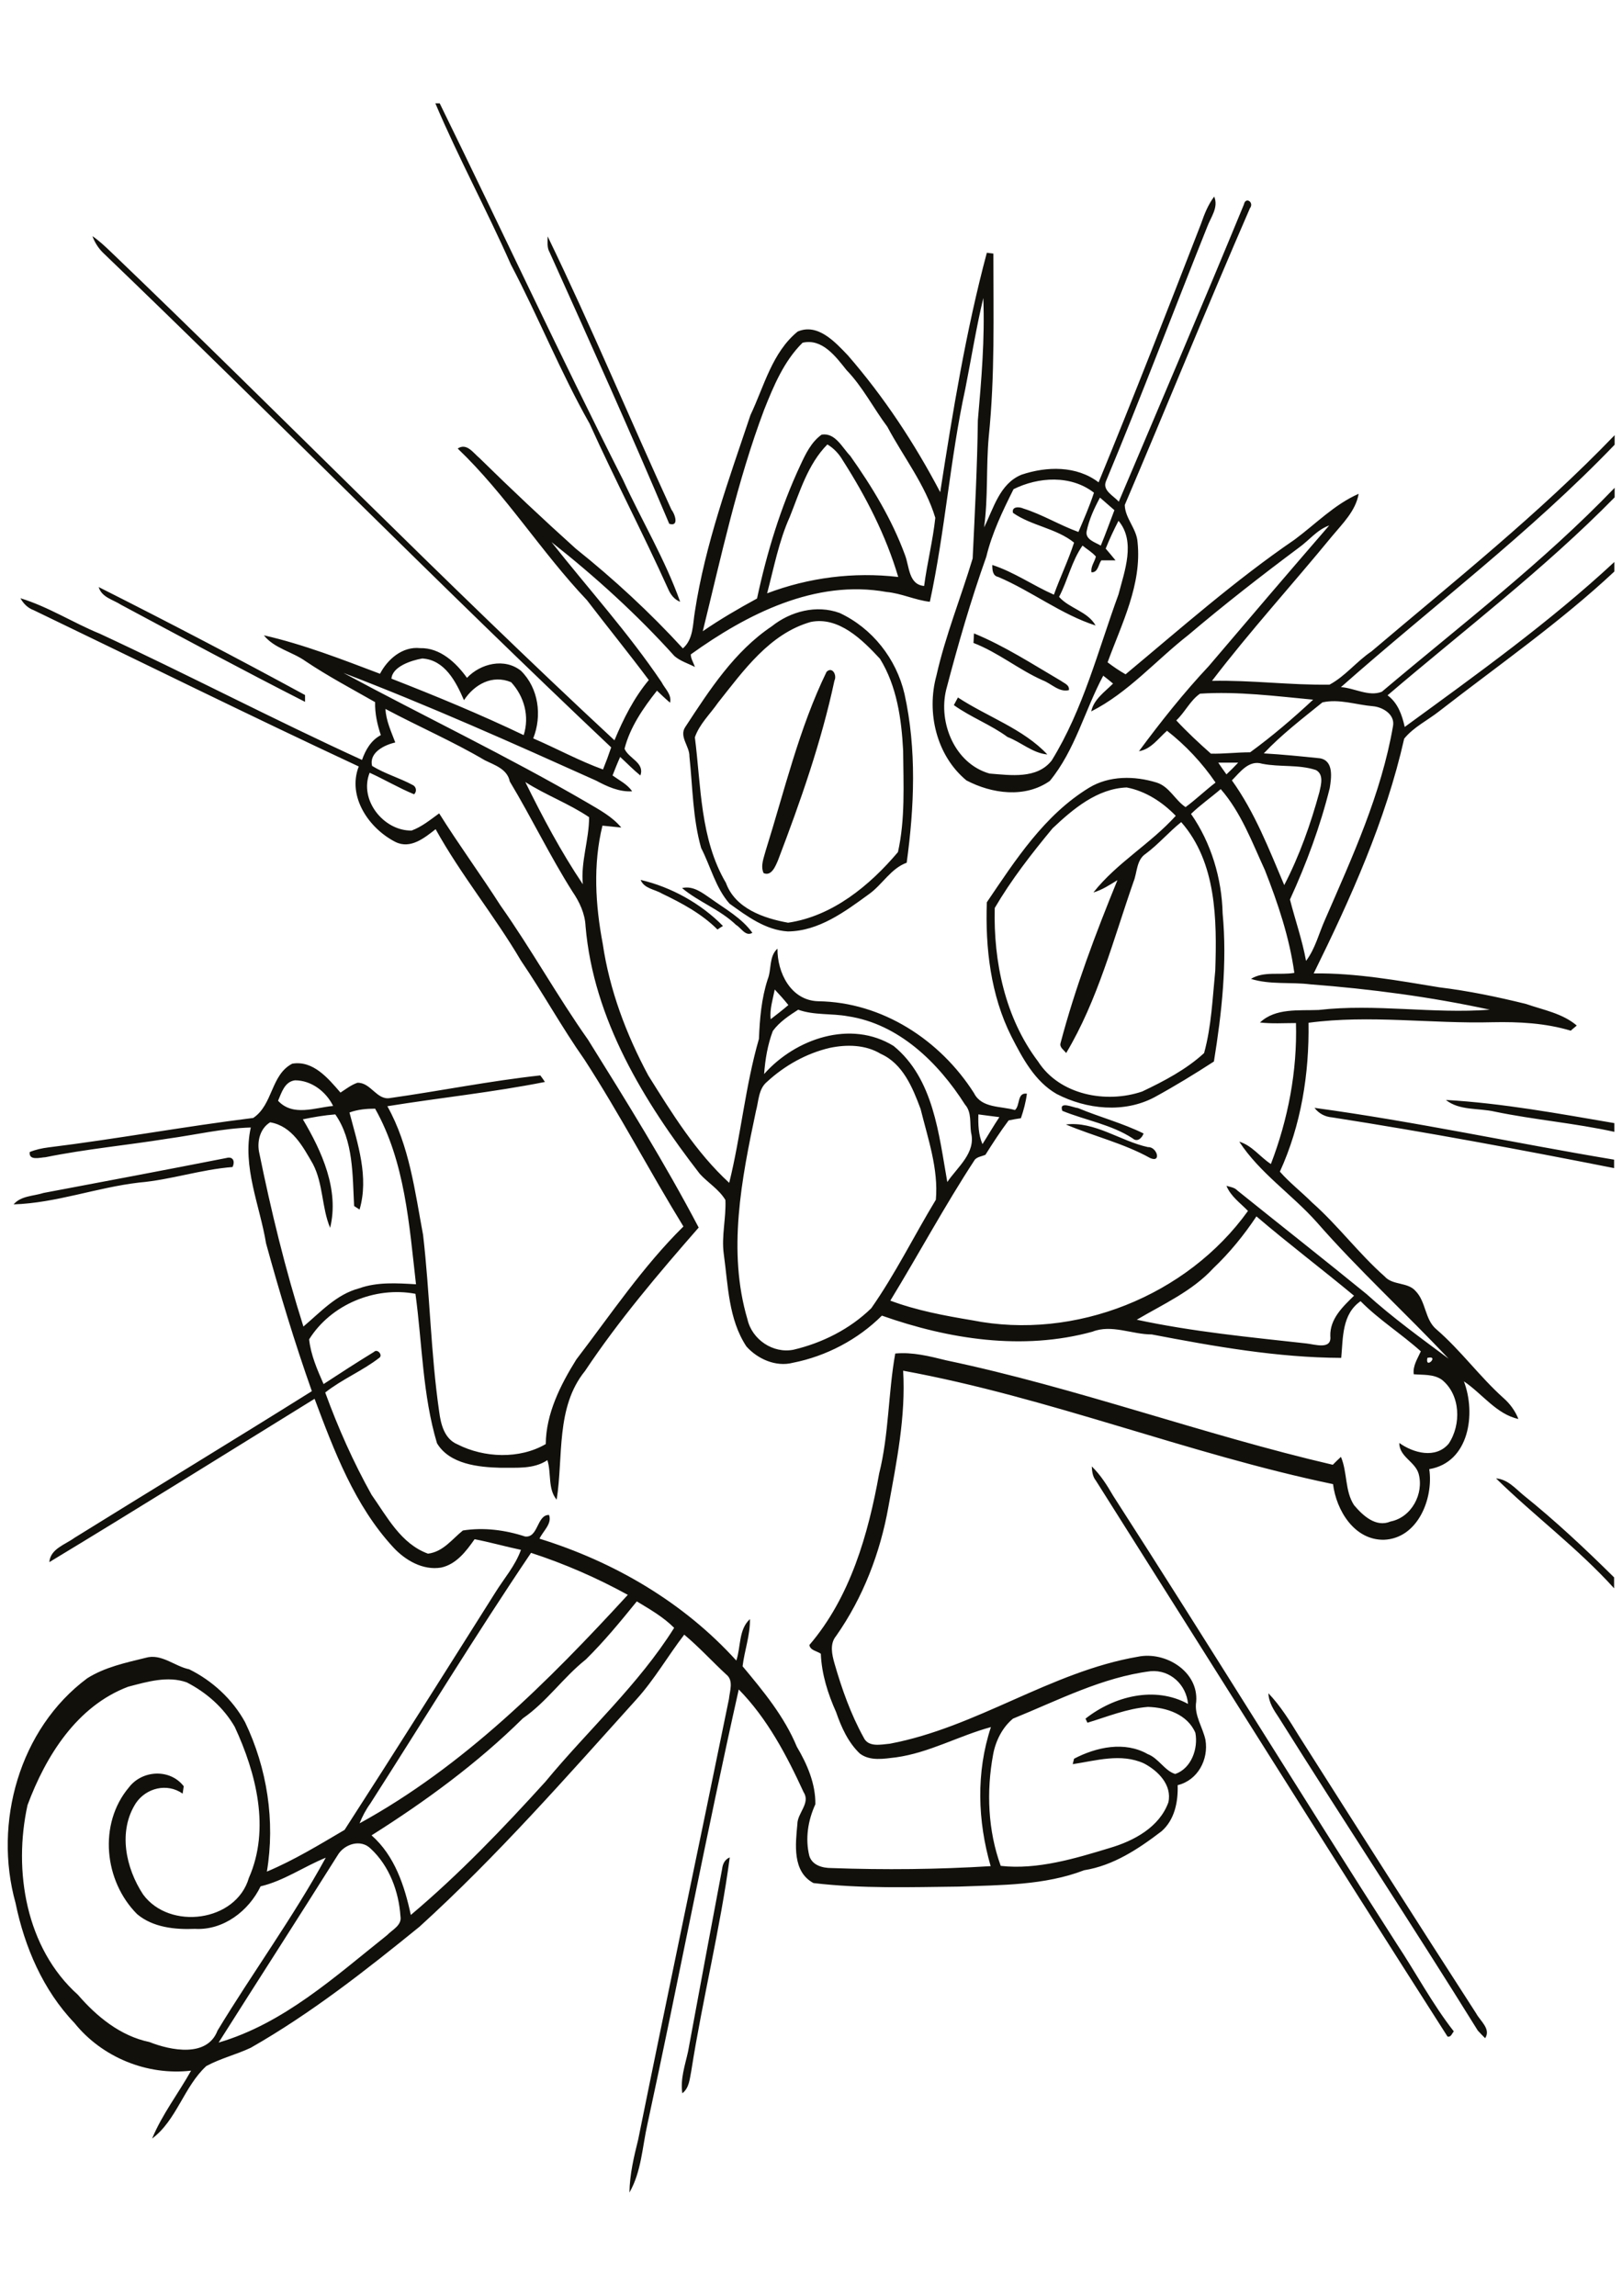
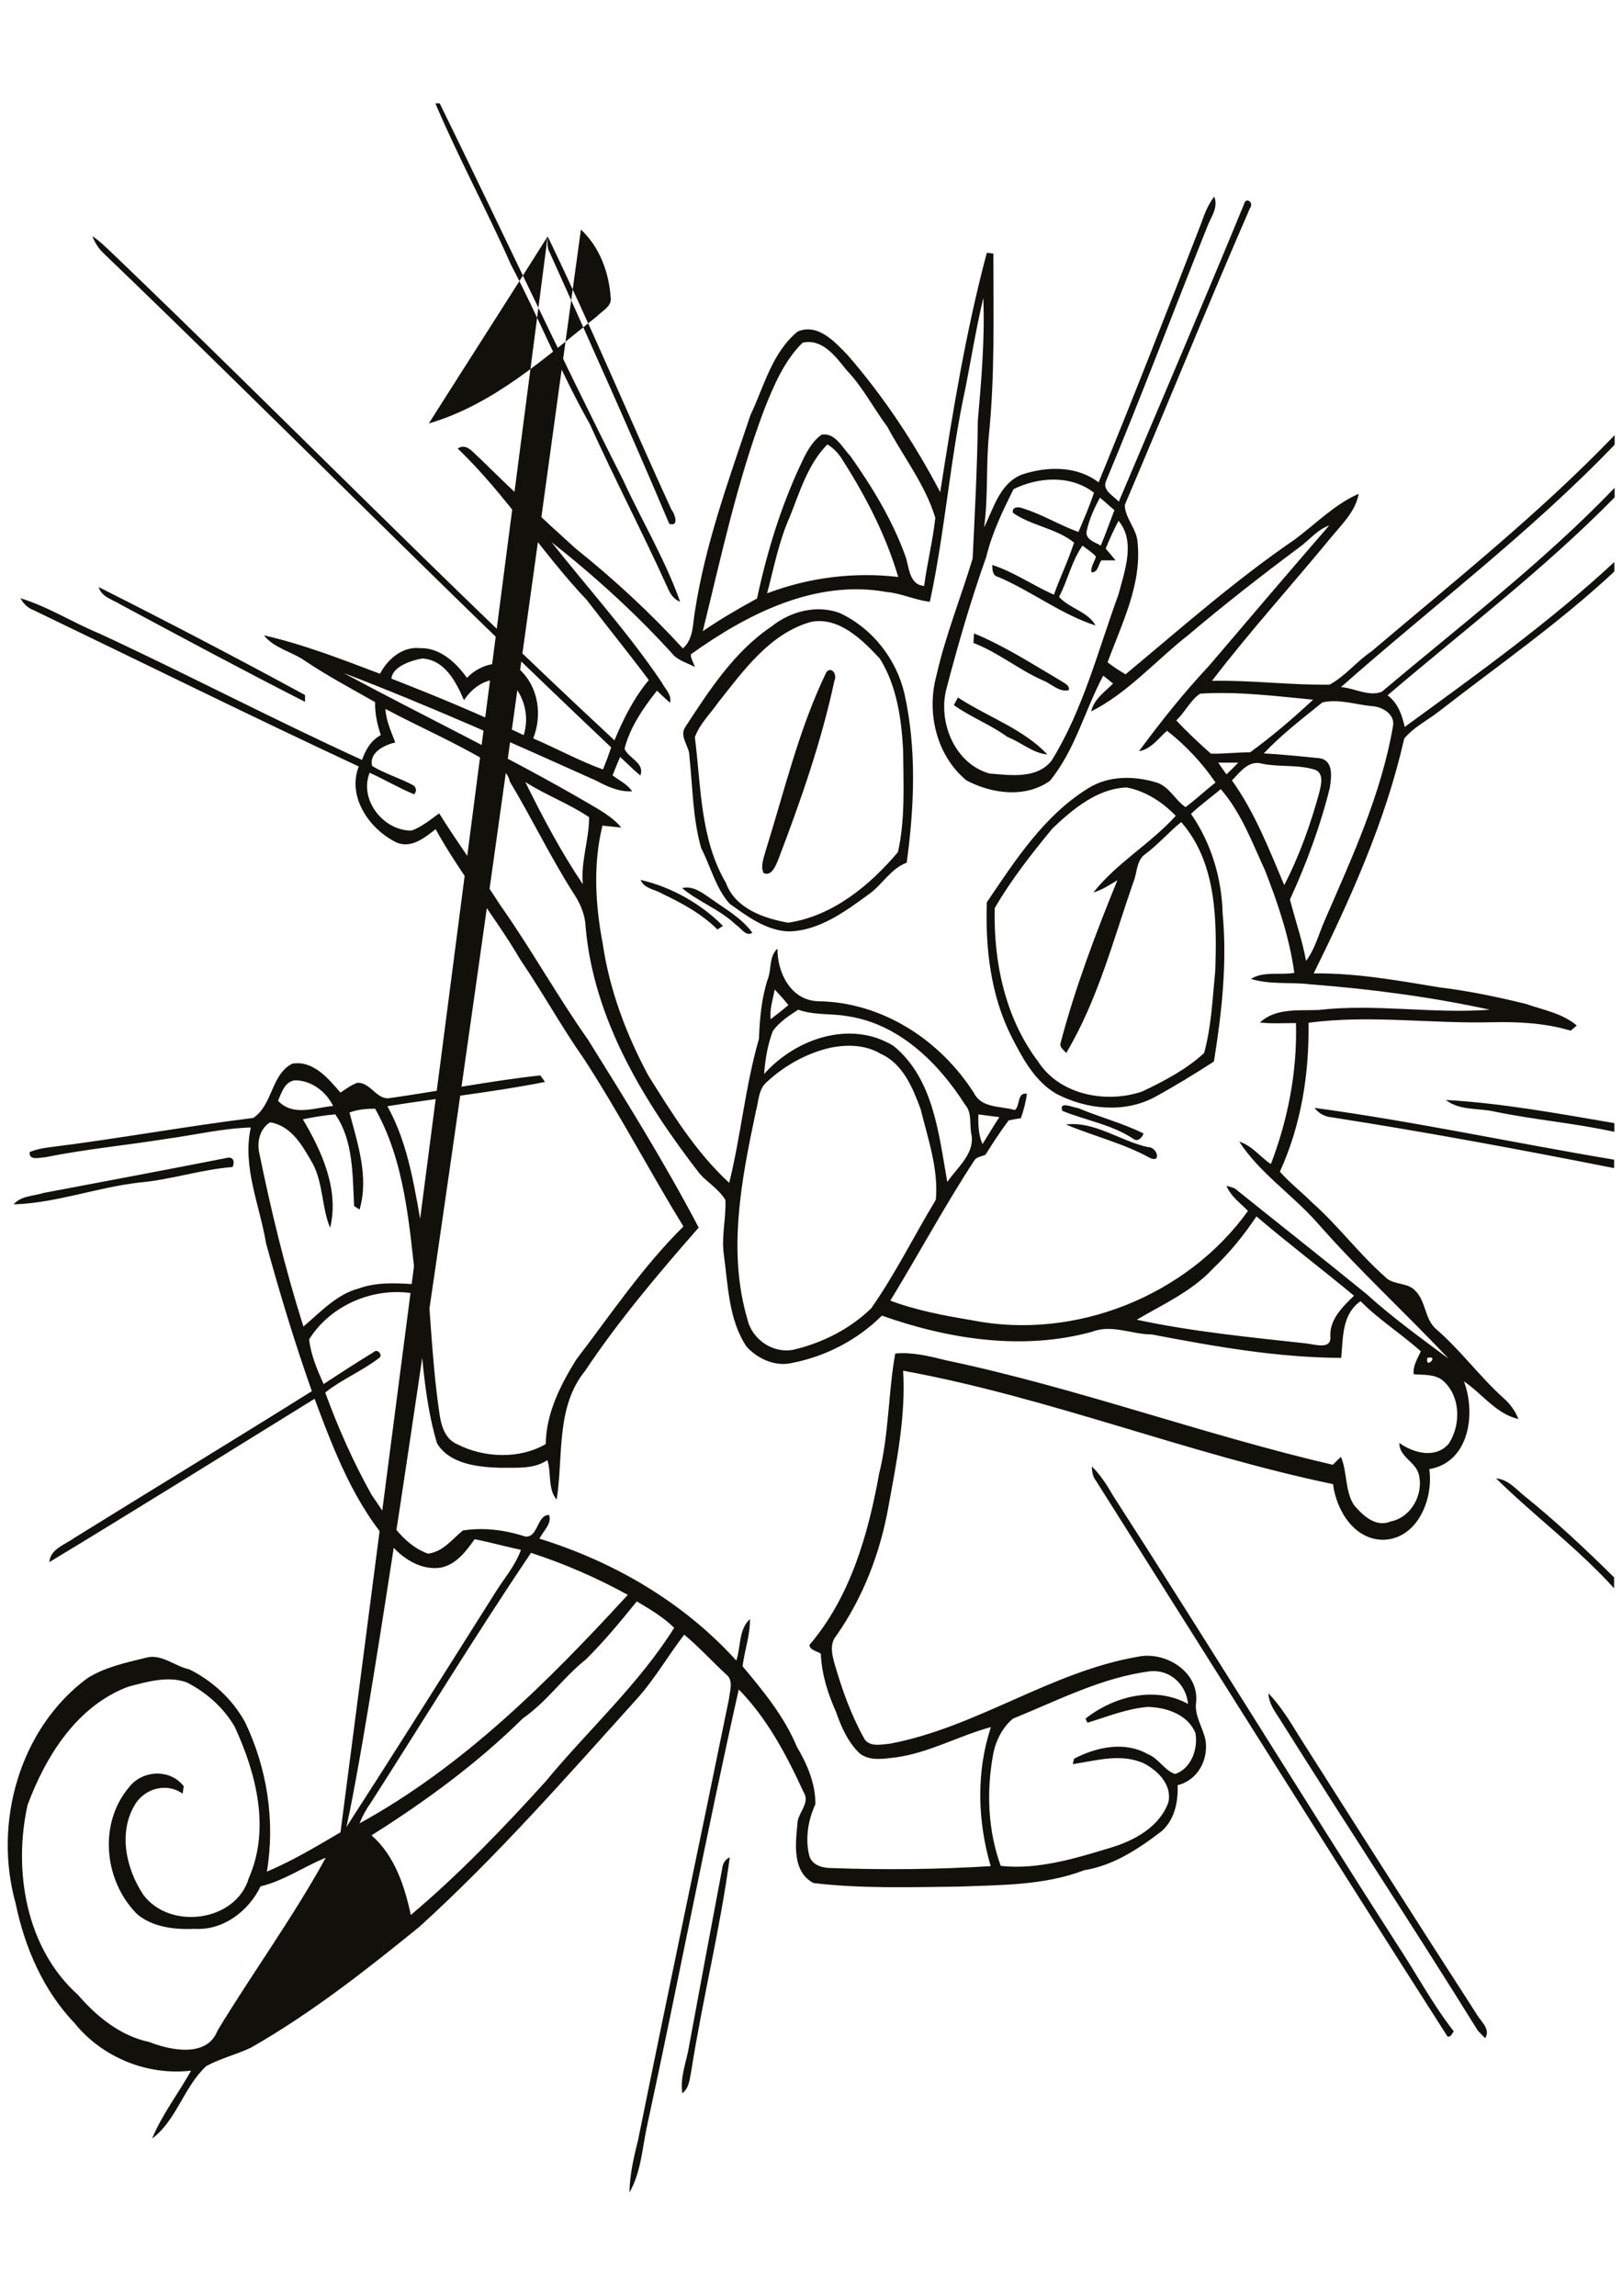
<svg xmlns="http://www.w3.org/2000/svg" version="1.2" baseProfile="tiny" id="Layer_1" x="0px" y="0px" viewBox="0 0 595 842" overflow="scroll" xml:space="preserve">
-   <path fill="#12100B" d="M264.9,685.4c0.2-1.8,1-3.5,2.8-4.2c-3.5,26.2-10,52-14.1,78.2c-0.6,2.9-0.7,6.3-3.3,8.3  c-0.8-5.2,1-10.3,2.1-15.3C256.5,730.1,260.7,707.7,264.9,685.4 M469.1,629.9c-1.8-2.7-3.7-5.5-3.8-8.9c4.4,4.6,7.8,10.1,11.1,15.5  c21.6,34,43.2,68,65.1,101.9c1.5,2.8,5.5,5.7,3.3,9.1c-0.9-0.9-1.8-1.8-2.7-2.8C518.2,706.2,493.2,668.3,469.1,629.9 M548.8,542.2  c4.2,0.3,7,3.6,10,6.1c11.7,9.4,22.7,19.7,33.3,30.2v4C578.8,567.8,562.8,555.9,548.8,542.2 M400.5,537.8c3.2,3.1,5.6,6.9,7.8,10.7  c35.1,54.5,69,109.7,104,164.3c7.1,10.7,13.1,22.1,21,32.2c-0.7,0.8-1,2.2-2.3,1.9C487.7,679.2,445,611,402,543  C400.8,541.5,400.6,539.7,400.5,537.8 M83,424.7c2.5-0.7,3.3,1.2,2.3,3.3c-11.6,0.9-22.7,4.7-34.3,5.7c-15.5,1.8-30.4,7.5-46,8  c2.7-3.2,7.3-3,11-4.2C38.3,433.3,60.6,429.1,83,424.7 M391,412.4c10.5-1.3,20,6.1,30.1,8.3c3.3-0.2,5.1,5.9,0.8,4  C412.2,419.3,401.2,416.7,391,412.4 M482.2,406.3c36.8,5,73.3,12.9,109.9,19v3.1c-34.4-6.8-68.8-13.2-103.4-18.6  C486.1,409.6,483.8,408.4,482.2,406.3 M389.7,407.4c-1.4-3.8,3.9-1.2,5.8-1c7.9,3.3,16.3,5.5,24,9.3c-0.6,1.7-2.3,3.3-4,1.8  C407.7,412.4,398.3,410.9,389.7,407.4 M530.4,403.4c20.8,1.2,41.3,5,61.8,8.5v3.2c-14.5-3.2-29.3-4.4-43.8-7.4  C542.4,406.3,535.4,407.4,530.4,403.4 M250.2,325.7c4.1-1,7.5,1.8,10.6,3.9c5.3,3.8,11.3,7.1,15.2,12.5c-2.5,1.5-4.1-1.8-6-2.9  C264.2,333.6,256.3,330.8,250.2,325.7 M235,322.7c11.2,2.6,22.2,8.7,30.2,16.9c-0.5,0.3-1.5,0.9-2,1.3c-5.8-5.8-13.1-9.7-20.4-13.2  C240.1,326.1,236.3,325.9,235,322.7 M349.9,258.6c0.4-0.7,1.1-2.1,1.5-2.8c10.8,7.1,24,11.5,32.8,20.9c-5.4-0.5-9.6-4.5-14.6-6.4  C363.5,265.8,356.2,263.1,349.9,258.6 M303.2,246.4c2.1-2.1,3.9,1.2,2.9,3.2c-4.8,22.5-12.5,44.4-20.7,65.9c-0.9,2.1-2.4,6-5.3,4.7  c-1.2-2.7,0.1-5.6,0.8-8.3C287.8,289.9,293.1,267.2,303.2,246.4 M357.3,232.3c11.2,4.6,21.5,11.3,31.9,17.4c1.2,0.9,3.2,1.5,2.9,3.4  c-3.6,0.9-6.4-2.4-9.6-3.6c-8.8-3.9-16.3-10.2-25.4-13.7C357.2,234.9,357.2,233.2,357.3,232.3 M297.4,228.1  c-15.1,4.3-24.7,17.9-34,29.6c-2.9,4.2-6.8,7.8-8.5,12.7c2.3,18,1.9,37.3,11.4,53.4c3.4,9.4,13.9,13,22.8,14.6  c16.3-2.4,29.9-13.6,40.3-25.9c2.7-12.1,2-24.8,1.9-37.2c-0.6-11.6-2.3-23.7-8.5-33.7C316.4,234.7,307.7,226,297.4,228.1   M283.1,229.7c6.9-5.5,16.4-8,24.9-4.9c12,5.6,20.8,16.8,23.8,29.7c4.5,20.3,3.6,41.5,0.8,61.9c-5.8,2.1-8.9,8-13.8,11.5  c-8.8,6.4-18.4,13.6-29.8,13.7c-8.2-0.5-15-5.6-21.4-10.2c-5.1-5.8-6.9-13.6-10.4-20.4c-3.1-10.9-3.1-22.4-4.3-33.6  c0.1-3.7-3.9-7.3-1.5-10.8C260.3,253,269.4,238.9,283.1,229.7 M36.2,215.3c25.4,12.8,50.7,26,75.7,39.6c0,0.6,0,1.9,0,2.5  c-22.6-11.5-45.1-23.6-67.5-35.6C41.5,219.9,37.3,219.1,36.2,215.3 M200.9,86.7c16,33,30.1,66.9,45.4,100.2c1.3,1.6,2.9,6.4-0.8,5.2  c-14.1-33.4-29-66.5-43.9-99.6C200.6,90.8,200.9,88.7,200.9,86.7 M123.8,680.5c-14.4,22.9-29.1,45.7-43.6,68.6  c23.9-7,42.7-24.2,61.8-39.4c1.9-2,5.5-3.6,4.9-6.9c-0.6-9.1-4.1-18.5-10.9-24.8C132.3,674.3,126.2,676.3,123.8,680.5 M47,618.6  C28.2,625.7,16.8,644,10.1,662c-5.3,24.1-0.6,52.5,18.5,69.6c6.9,8,15.6,15.1,26.2,17.3c7.8,3.1,21.2,5.8,25-4.2  c12.9-21.3,27.7-41.5,39.7-63.4c-8.1,3.3-15.4,8.5-23.9,10.5c-4.4,9.1-13.7,16.2-24.1,15.6c-7.3,0.3-15.4-0.5-21.2-5.4  c-12.1-12.1-14.3-33.1-3-46.5c4.9-6.4,15.1-6.9,20.1-0.4c-0.1,0.7-0.3,2-0.4,2.7c-5.7-4-13.3-2.1-17.1,3.4  c-6.7,10.3-3.8,23.9,2.6,33.6c9.7,13.2,34.1,10.1,38.8-6.1c7.9-17.9,2.7-38.4-5.2-55.4c-4.1-7.1-10.4-12.6-17.6-16.3  C61.5,614.5,53.9,616.8,47,618.6 M371.6,630.3c-3.9,3.2-6.4,8.2-7.3,13.2c-2.5,13.5-1.9,27.9,2.8,40.8c13.4,1.5,27.3-2.7,40.1-6.6  c8.8-2.6,18.1-7.6,21.4-16.7c1.4-6.4-3.8-11.6-9-14.3c-8.4-3.8-17.5-1-26.1,0.3c0.1-0.5,0.4-1.5,0.5-2c8.2-4.3,18.6-6.5,27-1.7  c4,1.5,6.2,6.1,10.1,7.3c5.9-2,8.5-9.3,7.4-15.1c-2.9-6.8-10.6-9.3-17.4-9.5c-7.7,0.6-14.9,3.6-22.2,5.8c-0.2-0.4-0.5-1.1-0.7-1.5  c10.4-8.2,25.4-12.1,37.6-5.4c-0.6-7-6.5-12.6-13.7-12C404.4,615.1,388.1,623.6,371.6,630.3 M214.9,608.6  c-8.3,6.6-14.3,15.5-23.1,21.6c-16.7,16.5-35.7,30.4-55.5,42.9c8.5,7.5,12.1,18.5,14.4,29.2c17.7-14.9,33.8-31.7,49.4-48.9  c15.6-18.9,34.1-35.5,47.2-56.4c-4-4-8.9-6.8-13.7-9.7C227.6,594.7,221.6,602,214.9,608.6 M194.8,569.5c-20.4,30.2-39.4,61.4-59,92  c-1.6,2.2-2.9,4.7-3.9,7.2c38.1-20.9,69.2-52,98.4-83.8C219,578.7,207.1,573.5,194.8,569.5 M523.6,498  C522.7,502.5,528.2,496.9,523.6,498 M445.1,465.1c-7.7,8.4-18.4,13.2-28.1,18.9c20.5,4.4,41.4,6.4,62.2,8.7c3,0.3,9.4,2.5,8.8-2.7  c-0.2-6.3,4.6-10.8,8.7-14.8c-11.8-9.8-24.1-19.1-35.8-29.1C456.3,453,451.1,459.4,445.1,465.1 M358.9,408.7  c-0.1,3.7,0,7.4,1.5,10.9c2.1-3.3,4-6.6,6.2-9.9C363.9,409.4,361.4,409,358.9,408.7 M128.2,408c3,11.5,7.2,23.6,3.7,35.6  c-0.5-0.3-1.5-1-2-1.3c-0.6-11.2-0.2-24-6.9-33.6c-4,0.3-8,1-11.9,1.8c7,11.8,13.4,25.9,10,39.8c-3.1-7.4-2.5-16.1-6.3-23.4  c-3.7-6.4-7.6-13.9-15.7-15.3c-3.6,2.2-4.8,6.7-4.1,10.7c4.4,21.6,9.6,43.1,16.3,64.2c6.3-5.3,12.1-11.8,20.4-14  c6.7-2.4,13.9-1.9,20.9-1.5c-2.5-21.8-4-44.9-15-64.4C134.4,406.6,131.2,406.9,128.2,408 M102,403.7c5.5,5.9,13.5,2.5,20.2,1.9  c-2.6-5.3-8-9.4-14-9.4C104.4,396.7,103.3,400.7,102,403.7 M304.4,384.3c-8.6,2-16.6,6.5-23.1,12.5c-3.1,2.6-3,7.1-4,10.7  c-5.3,25-10.5,51.4-3.1,76.4c1.7,7.4,9.4,12.6,16.9,11.1c10.6-2.5,20.7-7.6,28.5-15.2c8.9-12.7,15.7-26.6,23.7-39.8  c1-11.3-2.9-22.4-5.6-33.3c-2.9-7.8-6.5-16.6-14.6-20.2C317.5,383.1,310.6,383,304.4,384.3 M283.5,378.1c-1.9,5-2.8,10.4-3.2,15.8  c11.5-13,31.8-20,47.5-10.3c14.7,12,16.6,32.5,19.7,49.9c3.7-5.5,10.6-10.7,8.7-18.2c-0.5-3.4,0.3-7.4-2.2-10.2  c-9.8-15.4-24.3-29.6-43-32.4c-6-1.1-12.4-0.3-18.2-2.4C289.4,372.5,285.9,374.8,283.5,378.1 M284.2,362.9  c-0.7,3.6-1.9,7.2-1.5,10.9c2.2-1.7,4.4-3.4,6.5-5.2C287.6,366.6,285.9,364.7,284.2,362.9 M386.1,303.8  c-7.7,9.3-15.1,18.8-21.2,29.2c-0.5,19.7,3.8,40.3,15.9,56.3c7.9,12.3,25,15.5,38.2,11c8-3.8,16.2-8.1,22.7-14.1  c2.7-9.8,3.1-20.2,4.1-30.3c0.6-18.5,0.5-39.6-12.5-54.4c-4.5,3.6-8.3,8.1-13,11.6c-3.5,2.3-3.1,6.9-4.5,10.3  c-7.4,21.2-13.1,43.4-24.7,62.8c-0.8-1.1-2.4-2-2.1-3.5c5.4-20.5,12.9-40.3,20.9-59.9c-2.8,1.7-5.6,3.6-8.8,4.5  c8.6-10.9,20.9-17.8,30.2-28.1c-4.8-5-11.1-9.1-18-10.4C402.5,289.2,393.6,296.7,386.1,303.8 M192.7,286.8  c6.3,12.8,13.1,25.6,21.1,37.5c-0.8-8.3,2.3-16.3,2.3-24.6C208.7,294.7,200.2,291.6,192.7,286.8 M451.9,286.2  c8.4,11.7,13.6,25.2,19.2,38.4c5.6-10.8,9.7-22.4,12.9-34.1c0.6-2.7,1.7-6.5-1.3-8.1c-6.4-2.1-13.2-1-19.7-2.3  C458.1,278.6,454.9,283.2,451.9,286.2 M446.9,279.7c1,1.5,2,2.9,3,4.3c1.5-1.4,2.9-2.8,4.3-4.3C451.8,279.7,449.4,279.7,446.9,279.7   M141.4,260c0.2,4.3,2.1,8.3,3.6,12.3c-4,0.9-9.7,3.7-8.5,8.6c4.7,2.9,10.1,4.4,14.9,7c1.3,0.6,1.6,2.4,0.5,3.4  c-5.6-2.3-10.8-5.4-16.3-7.9c-4,10,5.2,21.4,15.4,21.2c3.8-1.4,6.9-4,10.1-6.3c7.2,11.5,15.2,22.4,22.5,33.8  c11.3,16,20.8,33.2,32.1,49.2c14.1,22.6,28.2,45.3,40.6,68.9c-14.7,16.8-29.3,34-41.7,52.6c-10.8,13.3-7.9,31.4-10.4,47.2  c-3.3-3.9-1.9-9.8-3.4-14.5c-5.1,3.4-11.3,2.7-17.1,2.8c-8.2-0.2-18.8-1.3-23.4-9c-5.3-17.7-5.4-36.5-7.9-54.8  c-14.8-2.8-31,3.9-39,16.7c0.6,5.7,3,11.2,5.3,16.4c6.1-4,12.3-8,18.5-11.8c1.2-1.3,3.4,1.2,1.9,2.2c-6.2,4.8-13.6,7.8-19.8,12.7  c4.7,12.9,10.3,25.5,17,37.5c5.7,8.1,10.8,18,20.7,21.6c5.6-0.7,8.8-5.3,12.8-8.5c7.6-1.2,15.5-0.2,22.8,2.2c4.9,0.6,4.3-8,8.8-7.9  c1.2,3.2-2.2,5.9-3.5,8.7c27.4,8.5,52.8,23.3,72.2,44.7c1.7-5,0.8-11.4,5-15.2c0.1,5.9-2,11.5-2.7,17.3c7.6,9.1,15.3,18.4,19.9,29.5  c3.8,6.4,6.9,13.6,6.8,21.1c-2.7,5.9-3.8,12.6-2.2,19c1.1,3.4,4.8,4.4,8.1,4.4c19.5,0.7,39,0.5,58.4-0.7c-4.8-16.6-5.4-34.4,0.1-51  c-11.8,3.2-22.6,9.4-34.8,11.1c-4.4,0.5-9.5,1.5-13.3-1.4c-4.3-4.1-6.8-9.7-8.7-15.2c-3-6.7-5.3-13.9-5.6-21.4  c-1.4-1-3.9-1.2-4.2-3.2c15-17.5,21.6-40.6,25.6-62.9c3.6-14.4,3.3-29.5,5.9-44c6.4-0.6,12.6,1,18.7,2.5  c48,10.1,94.1,27.2,141.8,38.3c1-1,2-2,3-2.9c2.4,5.7,1.4,12.5,4.8,17.7c3.2,3.8,8,8.3,13.4,6c7.7-1.5,12.3-10.2,10.3-17.5  c-1.3-4.5-7.1-6.2-7.1-11.3c5.2,3.7,13.3,5.9,18.1,0.3c4.7-7,4.4-18-2.5-23.5c-3-2.1-6.8-1.7-10.3-2c-0.4-3.1,1.4-5.7,2.6-8.4  c-7.1-6.4-15.4-11.6-22.1-18.4c-6.9,4.8-6.4,13.4-7.1,20.8c-23.4-0.1-46.5-4.2-69.5-8.6c-7.3,0-14.7-3.8-21.8-1  c-25.5,7-52.6,2.8-77.2-5.9c-8.7,8.7-20.4,14.9-32.7,17.3c-6.2,1.6-12.9-1.4-17-6c-6.6-10-6.7-22.4-8.3-33.9  c-0.9-6.6,0.9-13.2,0.6-19.8c-2.3-3.9-6.4-6.3-9.4-9.6c-20.5-26.5-39-56.7-41.9-90.8c-0.2-4.6-2.2-8.9-4.8-12.7  c-8.3-13.1-15-27.1-23-40.4c-0.9-4.6-5.6-6-9.2-7.8C166.3,272,153.6,266.5,141.4,260 M485.1,257.6c-7.4,6-15,11.8-21.5,18.7  c6.9,0.4,13.8,1.1,20.6,1.8c5.1,0.9,4.2,7.1,3.6,10.9c-3.5,14.1-8.6,27.8-14.6,40.9c1.9,7.5,4.5,14.8,5.9,22.5  c3.4-4.5,4.7-10.1,7-15.2c10-23,20.6-46,24.9-70.9c0.8-4.3-3.8-7-7.4-7.3C497.5,258.5,491.2,256.2,485.1,257.6 M431.5,264.2  c4,4.3,8.3,8.3,12.7,12.2c4.8,0.1,9.6-0.5,14.4-0.5c8.1-5.9,15.8-12.5,23.1-19.3c-13.8-1.3-27.6-3.1-41.5-2.2  C436.6,256.9,434.7,261.2,431.5,264.2 M143.6,248.9c16.4,6.4,32.6,13.1,48.5,20.7c2.2-6.9,0.2-14.2-4.6-19.4  c-6.9-2.9-13.5,0.8-17.3,6.6c-2.9-6.7-7-14.8-15.3-15.3C150.8,242.2,143.9,244.5,143.6,248.9 M403.5,182.5c-2.1,3.9-4,8-4.9,12.4  c-0.5,3,3.2,4,5.2,5.2c1.8-4.3,3.3-8.6,5-13C407,185.6,405.3,184,403.5,182.5 M371.8,179.4c-4,8-7.9,16.1-10,24.8  c-5.7,16-10.4,32.3-14.7,48.7c-3,12.2,3.2,27.2,15.9,30.8c7.7,0.6,17.4,2.1,22.8-4.8c11.6-18.8,17-40.4,24.5-60.9  c2.2-8.5,6.4-19.4,0-27c-1.7,3.3-3.3,6.7-4.7,10.2c1.2,1.4,2.4,2.8,3.6,4.3c-1.7,0-3.5,0-5.2,0c-1.1,1.5-1.2,4.5-3.6,4.4  c-0.4-2.1,1.2-3.9,1.6-5.8c-1.4-1.6-3.3-2.7-4.9-4c-4,5.7-5.4,12.7-8.6,18.8c3.8,4.3,10.5,5.3,13.4,10.5  c-12.5-4-23.5-12.6-35.7-17.8c-2.1-0.4-2.2-2.6-2.2-4.4c8,2.6,14.9,7.5,22.6,10.9c2.3-6.4,5.3-12.6,7.4-19.1  c-6.6-5.3-15.5-6.1-22.4-10.9c-0.6-2.4,2.3-2.3,3.8-1.6c7,2.2,13.3,6.1,20.2,8.6c2-4.7,4.1-9.5,5.7-14.4  C392.8,174.1,380.9,174.9,371.8,179.4 M303.5,163c-7.2,7.3-10.1,17.4-13.8,26.6c-4,8.9-5.8,18.6-8.3,28c15.3-5.8,31.8-7.9,48.1-6  c-4.5-15.2-11.8-29.4-20.3-42.7C307.8,166.5,305.9,164.4,303.5,163 M294.4,125.7c-6.8,6.7-10.6,15.8-14.1,24.6  c-9.9,26.3-15.8,54-22.5,81.2c6.4-4.4,13.1-8.3,19.9-12c3.6-16.8,8.6-33.3,15.9-48.9c1.9-4.1,4-8.5,7.8-11.2c5-0.8,7.5,4.7,10.5,7.8  c8,11.3,15.3,23.3,20.1,36.4c1.6,4.2,1.3,10.8,7,11.3c1.1-8.4,3.2-16.6,4.1-25c-3.7-12.2-11.7-22.3-17.6-33.4  c-5.1-6.8-9-14.6-15-20.8C306.6,130.8,301.6,124,294.4,125.7 M354.1,142.6c-5.6,25.8-7.4,52.2-13,78.1c-5.4-0.6-10.4-3.1-15.9-3.6  c-26.1-4.7-51.2,8.1-71.8,22.9c0,1.6,1,3,1.5,4.6c-2.5-1.3-5.3-2.1-7.5-4c-13.7-15.2-29-29.1-45.1-41.8  c13.5,17.1,28.2,33.3,40.4,51.4c1.2,2.4,3.8,4.5,3.1,7.5c-1.7-1.4-3.2-2.9-4.8-4.4c-5,6.3-9.9,13.4-11.9,21.3  c1.5,3.6,7.5,5.1,5.8,9.8c-2.6-2.1-4.9-4.5-7.4-6.8c-1,2.2-1.9,4.5-2.8,6.8c2.5,1.8,5.4,3.2,7.2,5.8c-4.7,0.3-9.1-1.7-13.2-3.9  c-30.7-13.8-61.3-27.5-92.7-39.5c29.7,16,60.3,30.6,89.5,47.6c4.4,2.6,9.1,5.1,12.4,9.1c-2.3-0.2-4.6-0.5-6.9-0.7  c-3.5,14.2-2.6,29.1,0.1,43.3c2.5,17,8.6,33.2,16.7,48.3c8.7,13.9,17.5,28.2,29.7,39.4c4.3-17.4,5.9-35.5,10.9-52.8  c0.3-7.3,0.9-14.7,3.2-21.8c1.5-3.7,0.4-8.4,3.6-11.3c-0.1,8.8,4.9,19,14.9,19.3c23.5,0.3,44.8,14.2,57.2,33.7  c2.8,5.6,9.9,4.7,15,6.2c2-1.6,0.7-6.5,4.4-6c-0.4,3.1-1.2,6.1-2.2,9c-1.5,0.2-3,0.5-4.5,0.8c-3,4-5.8,8.3-8.5,12.6  c-1.3,0.6-2.9,0.7-3.9,1.8c-11,16.8-20.5,34.5-31,51.7c9.6,3.6,19.8,5.5,30,7.2c37.7,7.5,78.8-8.9,101.2-40.1  c-2.8-2.9-6.3-5.3-7.9-9.2c1.4,0.4,3,0.6,4,1.7c15.8,12.7,31.7,25.2,47.4,38c9.5,8.6,19.9,16.1,30.1,23.7  c-15.9-16.9-33.1-32.6-48.4-50.1c-9.1-10.2-20.9-18-28.4-29.5c4.7,1.4,7.6,5.6,11.6,8.2c6.3-16.4,9.7-34.1,9.2-51.7  c-4.4,0-8.8,0.3-13.2-0.2c5.7-5.4,14.3-4.3,21.5-4.6c20.9-2.4,41.9,1.5,62.8-0.1c-21.6-4.7-43.7-7.6-65.8-9.3  c-7.3-0.9-14.8,0.2-21.8-2c4.6-2.9,10.7-1.3,15.9-2.2c-1.8-13-6-25.5-10.8-37.7c-4.7-10.2-8.7-21.1-16.2-29.7  c-3.6,3.1-7.5,5.8-10.9,9.1c7.4,10.6,11.3,23.7,11.6,36.5c1.7,18.1-0.3,36.4-3.2,54.3c-7.1,4.6-14.3,9-21.8,13.1  c-11.1,5.9-24.9,4.5-35.9-1.2c-8-4.6-12.5-13.1-16.6-21.1c-7.6-15.1-9.6-32.5-9-49.2c10.5-15.5,21.1-32,37.5-42  c7.4-4.5,16.7-4.4,24.8-1.9c4.7,1.5,6.7,6.4,10.6,9c3.8-2.8,7.2-6.1,11-9c-4.9-7.2-11-13.7-17.8-19c-3.2,2.8-5.9,6.8-10.3,7.5  c8-10.8,16.4-21.4,25.6-31.2c14.7-17.3,29.4-34.5,44.2-51.6c-4.5,1.6-7.4,5.5-11.2,8.2c-13.8,10.3-27.4,20.9-40.5,32  c-11.9,9.3-22,21.1-35.6,28c0.9-4.4,5-7.2,8-10.2c-1.2-1-2.4-2-3.6-2.9c-6.8,12.7-10.3,27.3-19.6,38.6c-9.1,6.4-21.3,4.7-30.6-0.2  c-11-9.1-14.7-24.9-11-38.4c3.3-14.7,9-28.7,13.3-43c0.8-16.8,1.7-33.7,1.9-50.6c1.3-14.9,2.6-29.9,2-44.9  C358.1,120.2,356.3,131.5,354.1,142.6 M440.6,82c1.2-3.5,2.6-7,4.8-9.9c1.7,4-1.3,7.6-2.6,11.2c-12.4,31-24.2,62.3-37.1,93.2  c-1.4,3.4,2.8,5.3,4.7,7.5c15.4-36.3,30.9-72.6,45.9-109c0.6-3,3.9-0.8,2.2,1.4c-15.7,36.1-30.5,72.7-45.9,108.8  c0.1,4.9,4.4,8.7,4.7,13.7c1.6,15.5-5.8,29.8-11,44c2.1,1.6,4.3,3.1,6.6,4.4c20.3-16.9,40.2-34.5,62-49.4  c7.7-5.7,14.6-12.9,23.5-16.8c-1.1,6.3-5.9,10.9-9.8,15.6c-14.6,17.8-30.1,34.8-44,53c14.4-0.3,28.7,1.6,43.1,1.4  c5.8-3.1,9.9-8.5,15.4-12.2c30.3-25.7,61.6-50.6,89.2-79.3v3.5c-31,32.3-66.9,59.3-100.4,88.9c4.9,0.3,10.2,3.6,15,1.7  c28.9-24.4,59.2-47.5,85.4-74.8v3.5C566.5,208.7,537,231.1,509,255c3.8,2.8,5.3,7.2,6.3,11.6c26.3-19.2,53-38.3,76.9-60.5v3.5  c-20,18.7-42.6,34.4-64.2,51.2c-4.3,3.4-9.4,5.8-12.9,10.1c-6.8,30.1-19.6,58.5-33.2,86.1c15.5-0.2,30.9,2.6,46.1,5.1  c10.7,1.3,21.3,3.5,31.8,6.1c6.3,2.2,13.3,3.4,18.6,7.9c-0.5,0.5-1.7,1.4-2.2,1.9c-9.3-2.8-19-3.3-28.7-3.1  c-22.5,0.6-45.1-2.8-67.5,0.2c0.3,18.7-2.7,37.5-10.5,54.6c3.6,4.1,7.9,7.4,11.8,11.3c9.5,8.4,17.1,18.7,26.6,27.1  c3,3.4,8.5,2,11.4,5.4c3.9,4,3.3,10.5,7.7,14.1c8.9,7.7,15.8,17.3,24.5,25.1c2.4,2.1,4.3,4.7,5.5,7.7c-8-1.7-13.3-9.3-20-13.8  c4.5,11.8,2,29.7-12.7,32.2c1.6,10.8-4.2,25.4-16.6,25.9c-10.9,0.2-17.5-10.8-18.7-20.4c-53.3-11.1-104.1-31.8-157.7-41.6  c1,16.8-2.4,33.4-5.4,49.9c-3,16.9-9.3,33.3-19.2,47.4c-2.4,2.9-1.5,6.8-0.6,10c2.7,9.4,6,18.7,10.7,27.2c1.7,3.7,6.3,2.6,9.6,2.3  c31.9-6,59-26.4,91-31.9c10.1-2.1,22.3,5.4,21.4,16.5c-0.8,5,2.4,9.3,3.4,14c1.2,7.2-2.8,14.8-10.2,16.6c0.2,6.1-1.1,12.7-5.9,16.9  c-8.5,6.5-17.7,12.6-28.4,14.3c-14.6,5.6-30.5,5.4-45.9,6c-17.8,0.2-35.7,0.8-53.4-1.3c-7.8-4.2-6.6-14.2-5.9-21.6  c0-4.1,4.9-7.7,2.3-11.7c-6.2-13.5-13.3-27-23.8-37.7C259.1,672.6,249,726,237.5,779c-1.9,8.4-2.2,17.4-6.6,25.1  c0.1-6.6,1.6-13,3.2-19.4c10.9-53.9,22.3-107.7,33.3-161.6c0.3-3,1.8-6.8-1-9c-5.2-4.8-9.9-10-15.4-14.6c-6,7.8-10.9,16.4-17.5,23.7  c-25.7,28.5-51.1,57.5-79.6,83.4c-19.7,16-39.8,31.8-61.9,44.4c-5.3,2.5-11.1,3.9-16.3,6.7c-8.2,7.5-10.9,19.9-19.9,26.6  c3.7-8.9,9.6-16.5,14.3-24.9c-16.1,1.9-32.7-4.9-42.8-17.5c-11.5-12-18.3-27.9-21.6-44C-2.5,668.5,7.1,634,32,615.5  c6.5-4.1,14.1-5.7,21.4-7.5c5.8-1.7,10.6,3.1,16,4.2c8.5,4.2,15.9,11,20.5,19.4c8.1,16.9,11.1,36.3,8,54.8  c10-4.2,19.3-9.9,28.5-15.3c18.6-28.8,36.9-57.9,55.2-86.9c3.2-5.2,7.4-9.9,9.5-15.8c-5.7-1.2-11.3-2.8-17-3.9  c-3.1,4.4-6.7,9.2-12.3,10.4c-6.7,1.1-13.2-2.7-17.6-7.5c-14.1-15.3-21.6-35.2-28.8-54.4c-32.4,20-64.7,40.2-97.3,59.9  c0.4-4.9,5.8-6.4,9.2-8.9c29-18,58.2-35.7,87.1-53.8c-6.3-17.8-11.8-36-16.8-54.2c-2.3-14-8.8-28.1-5.6-42.5  c-10.3,0.3-20.3,2.7-30.5,4.1c-14.9,2.4-30,3.8-44.8,6.8c-2,0.1-6.2,1.4-5.8-1.9c2.2-0.9,4.5-1.4,6.9-1.7c25.1-3.1,50-7.7,75.1-10.8  c7.3-4.9,6.4-15.8,14.3-19.9c7.7-1.3,13.2,5.4,17.7,10.6c2-1.3,3.9-2.8,6.2-3.6c4.9-0.2,7.1,6.5,12,5.6c18.4-2.6,36.7-6.3,55.1-8.3  c0.6,0.8,1.2,1.6,1.7,2.4c-19.1,3.8-38.6,5.8-57.8,8.9c8.1,14.5,10.1,31.2,13.1,47.2c2.5,21.5,2.8,43.3,5.9,64.8  c0.6,4.6,1.9,10,6.7,12c9.8,5,22.8,5.5,32.4-0.1c0.1-11.2,5.4-21.7,11.2-31c12.7-16.6,24.4-34.1,39.3-48.8  c-12.4-20.2-23.4-41.3-36.3-61.2c-8.3-11.8-15.2-24.4-23.3-36.3c-9.7-16.5-22-31.4-31.3-48.2c-4.1,3.2-9.2,7.4-14.7,4.7  c-9.7-4.9-17.8-16.6-13.5-27.7c-39.9-18.6-79.5-38.2-119.2-57.3c-2.2-0.8-3.8-2.4-4.9-4.4c10.2,3.1,19.3,9,29.1,13  c32.3,15,63.8,31.5,96.2,46.3c1.3-3.7,3.3-7.2,6.9-9.1c-1.3-3.9-2.2-7.9-2.1-12.1c-8.6-4.9-17.3-9.5-25.5-15  c-4.9-3.5-11.5-4.7-15.3-9.5c14.5,3.3,28.6,8.8,42.6,14.1c2.8-5.4,8.3-10.1,14.7-9.4c7.3-0.2,13.2,5.3,17.2,10.9  c5-5.3,13.8-7.4,19.8-2.6c6.5,6.4,7.8,16.5,4.5,24.8c8.6,3.7,16.8,8.2,25.6,11.4c1.1-2.7,2.1-5.4,3-8.1  C161.2,214.6,100.3,152.7,37.7,92.6c-1.7-1.7-3-3.8-3.8-6c2.5,1.7,4.7,3.8,6.9,5.9c61.9,59.3,121.8,120.7,184.6,179  c3.3-7.9,7.1-15.5,12.6-22.1c-7.4-9.9-15.2-19.5-22.7-29.3c-16.8-17.7-29.7-38.7-47.4-55.6c3.3-2.2,5.7,1.6,8,3.5  c11.5,11.3,23.3,22.4,35.3,33.2c14,11.2,27.2,23.4,39.3,36.6c3.9-3.4,3.6-8.8,4.4-13.5c3.8-24.8,12.5-48.5,20.4-72.1  c5-10.5,7.9-22.9,17.3-30.6c7.4-3.2,13.8,3.9,18.4,8.7c13.3,15.3,24.5,32.3,33.9,50.2c4.6-29.5,9.4-59,17.1-87.8  c0.6,0.1,1.8,0.2,2.4,0.3c0,22.4,0.6,44.8-1.7,67.2c-1,11-0.2,22.2-1.7,33.2c3.5-7,5.7-16,13.7-19.3c9.2-3.1,20.2-3.4,28.3,2.8  C415.9,145.5,428.3,113.7,440.6,82 M159.7,37.9h1.6c22.5,45.9,44.1,92.4,67.2,138c6.9,15,15.5,29.3,21,44.8  c-2.1-0.8-3.5-2.6-4.4-4.7c-9.2-20.4-19.6-40.2-28.8-60.6c-10.7-18.9-18.8-39.2-28.9-58.4C178.6,77.1,168.2,57.9,159.7,37.9" />
+   <path fill="#12100B" d="M264.9,685.4c0.2-1.8,1-3.5,2.8-4.2c-3.5,26.2-10,52-14.1,78.2c-0.6,2.9-0.7,6.3-3.3,8.3  c-0.8-5.2,1-10.3,2.1-15.3C256.5,730.1,260.7,707.7,264.9,685.4 M469.1,629.9c-1.8-2.7-3.7-5.5-3.8-8.9c4.4,4.6,7.8,10.1,11.1,15.5  c21.6,34,43.2,68,65.1,101.9c1.5,2.8,5.5,5.7,3.3,9.1c-0.9-0.9-1.8-1.8-2.7-2.8C518.2,706.2,493.2,668.3,469.1,629.9 M548.8,542.2  c4.2,0.3,7,3.6,10,6.1c11.7,9.4,22.7,19.7,33.3,30.2v4C578.8,567.8,562.8,555.9,548.8,542.2 M400.5,537.8c3.2,3.1,5.6,6.9,7.8,10.7  c35.1,54.5,69,109.7,104,164.3c7.1,10.7,13.1,22.1,21,32.2c-0.7,0.8-1,2.2-2.3,1.9C487.7,679.2,445,611,402,543  C400.8,541.5,400.6,539.7,400.5,537.8 M83,424.7c2.5-0.7,3.3,1.2,2.3,3.3c-11.6,0.9-22.7,4.7-34.3,5.7c-15.5,1.8-30.4,7.5-46,8  c2.7-3.2,7.3-3,11-4.2C38.3,433.3,60.6,429.1,83,424.7 M391,412.4c10.5-1.3,20,6.1,30.1,8.3c3.3-0.2,5.1,5.9,0.8,4  C412.2,419.3,401.2,416.7,391,412.4 M482.2,406.3c36.8,5,73.3,12.9,109.9,19v3.1c-34.4-6.8-68.8-13.2-103.4-18.6  C486.1,409.6,483.8,408.4,482.2,406.3 M389.7,407.4c-1.4-3.8,3.9-1.2,5.8-1c7.9,3.3,16.3,5.5,24,9.3c-0.6,1.7-2.3,3.3-4,1.8  C407.7,412.4,398.3,410.9,389.7,407.4 M530.4,403.4c20.8,1.2,41.3,5,61.8,8.5v3.2c-14.5-3.2-29.3-4.4-43.8-7.4  C542.4,406.3,535.4,407.4,530.4,403.4 M250.2,325.7c4.1-1,7.5,1.8,10.6,3.9c5.3,3.8,11.3,7.1,15.2,12.5c-2.5,1.5-4.1-1.8-6-2.9  C264.2,333.6,256.3,330.8,250.2,325.7 M235,322.7c11.2,2.6,22.2,8.7,30.2,16.9c-0.5,0.3-1.5,0.9-2,1.3c-5.8-5.8-13.1-9.7-20.4-13.2  C240.1,326.1,236.3,325.9,235,322.7 M349.9,258.6c0.4-0.7,1.1-2.1,1.5-2.8c10.8,7.1,24,11.5,32.8,20.9c-5.4-0.5-9.6-4.5-14.6-6.4  C363.5,265.8,356.2,263.1,349.9,258.6 M303.2,246.4c2.1-2.1,3.9,1.2,2.9,3.2c-4.8,22.5-12.5,44.4-20.7,65.9c-0.9,2.1-2.4,6-5.3,4.7  c-1.2-2.7,0.1-5.6,0.8-8.3C287.8,289.9,293.1,267.2,303.2,246.4 M357.3,232.3c11.2,4.6,21.5,11.3,31.9,17.4c1.2,0.9,3.2,1.5,2.9,3.4  c-3.6,0.9-6.4-2.4-9.6-3.6c-8.8-3.9-16.3-10.2-25.4-13.7C357.2,234.9,357.2,233.2,357.3,232.3 M297.4,228.1  c-15.1,4.3-24.7,17.9-34,29.6c-2.9,4.2-6.8,7.8-8.5,12.7c2.3,18,1.9,37.3,11.4,53.4c3.4,9.4,13.9,13,22.8,14.6  c16.3-2.4,29.9-13.6,40.3-25.9c2.7-12.1,2-24.8,1.9-37.2c-0.6-11.6-2.3-23.7-8.5-33.7C316.4,234.7,307.7,226,297.4,228.1   M283.1,229.7c6.9-5.5,16.4-8,24.9-4.9c12,5.6,20.8,16.8,23.8,29.7c4.5,20.3,3.6,41.5,0.8,61.9c-5.8,2.1-8.9,8-13.8,11.5  c-8.8,6.4-18.4,13.6-29.8,13.7c-8.2-0.5-15-5.6-21.4-10.2c-5.1-5.8-6.9-13.6-10.4-20.4c-3.1-10.9-3.1-22.4-4.3-33.6  c0.1-3.7-3.9-7.3-1.5-10.8C260.3,253,269.4,238.9,283.1,229.7 M36.2,215.3c25.4,12.8,50.7,26,75.7,39.6c0,0.6,0,1.9,0,2.5  c-22.6-11.5-45.1-23.6-67.5-35.6C41.5,219.9,37.3,219.1,36.2,215.3 M200.9,86.7c16,33,30.1,66.9,45.4,100.2c1.3,1.6,2.9,6.4-0.8,5.2  c-14.1-33.4-29-66.5-43.9-99.6C200.6,90.8,200.9,88.7,200.9,86.7 c-14.4,22.9-29.1,45.7-43.6,68.6  c23.9-7,42.7-24.2,61.8-39.4c1.9-2,5.5-3.6,4.9-6.9c-0.6-9.1-4.1-18.5-10.9-24.8C132.3,674.3,126.2,676.3,123.8,680.5 M47,618.6  C28.2,625.7,16.8,644,10.1,662c-5.3,24.1-0.6,52.5,18.5,69.6c6.9,8,15.6,15.1,26.2,17.3c7.8,3.1,21.2,5.8,25-4.2  c12.9-21.3,27.7-41.5,39.7-63.4c-8.1,3.3-15.4,8.5-23.9,10.5c-4.4,9.1-13.7,16.2-24.1,15.6c-7.3,0.3-15.4-0.5-21.2-5.4  c-12.1-12.1-14.3-33.1-3-46.5c4.9-6.4,15.1-6.9,20.1-0.4c-0.1,0.7-0.3,2-0.4,2.7c-5.7-4-13.3-2.1-17.1,3.4  c-6.7,10.3-3.8,23.9,2.6,33.6c9.7,13.2,34.1,10.1,38.8-6.1c7.9-17.9,2.7-38.4-5.2-55.4c-4.1-7.1-10.4-12.6-17.6-16.3  C61.5,614.5,53.9,616.8,47,618.6 M371.6,630.3c-3.9,3.2-6.4,8.2-7.3,13.2c-2.5,13.5-1.9,27.9,2.8,40.8c13.4,1.5,27.3-2.7,40.1-6.6  c8.8-2.6,18.1-7.6,21.4-16.7c1.4-6.4-3.8-11.6-9-14.3c-8.4-3.8-17.5-1-26.1,0.3c0.1-0.5,0.4-1.5,0.5-2c8.2-4.3,18.6-6.5,27-1.7  c4,1.5,6.2,6.1,10.1,7.3c5.9-2,8.5-9.3,7.4-15.1c-2.9-6.8-10.6-9.3-17.4-9.5c-7.7,0.6-14.9,3.6-22.2,5.8c-0.2-0.4-0.5-1.1-0.7-1.5  c10.4-8.2,25.4-12.1,37.6-5.4c-0.6-7-6.5-12.6-13.7-12C404.4,615.1,388.1,623.6,371.6,630.3 M214.9,608.6  c-8.3,6.6-14.3,15.5-23.1,21.6c-16.7,16.5-35.7,30.4-55.5,42.9c8.5,7.5,12.1,18.5,14.4,29.2c17.7-14.9,33.8-31.7,49.4-48.9  c15.6-18.9,34.1-35.5,47.2-56.4c-4-4-8.9-6.8-13.7-9.7C227.6,594.7,221.6,602,214.9,608.6 M194.8,569.5c-20.4,30.2-39.4,61.4-59,92  c-1.6,2.2-2.9,4.7-3.9,7.2c38.1-20.9,69.2-52,98.4-83.8C219,578.7,207.1,573.5,194.8,569.5 M523.6,498  C522.7,502.5,528.2,496.9,523.6,498 M445.1,465.1c-7.7,8.4-18.4,13.2-28.1,18.9c20.5,4.4,41.4,6.4,62.2,8.7c3,0.3,9.4,2.5,8.8-2.7  c-0.2-6.3,4.6-10.8,8.7-14.8c-11.8-9.8-24.1-19.1-35.8-29.1C456.3,453,451.1,459.4,445.1,465.1 M358.9,408.7  c-0.1,3.7,0,7.4,1.5,10.9c2.1-3.3,4-6.6,6.2-9.9C363.9,409.4,361.4,409,358.9,408.7 M128.2,408c3,11.5,7.2,23.6,3.7,35.6  c-0.5-0.3-1.5-1-2-1.3c-0.6-11.2-0.2-24-6.9-33.6c-4,0.3-8,1-11.9,1.8c7,11.8,13.4,25.9,10,39.8c-3.1-7.4-2.5-16.1-6.3-23.4  c-3.7-6.4-7.6-13.9-15.7-15.3c-3.6,2.2-4.8,6.7-4.1,10.7c4.4,21.6,9.6,43.1,16.3,64.2c6.3-5.3,12.1-11.8,20.4-14  c6.7-2.4,13.9-1.9,20.9-1.5c-2.5-21.8-4-44.9-15-64.4C134.4,406.6,131.2,406.9,128.2,408 M102,403.7c5.5,5.9,13.5,2.5,20.2,1.9  c-2.6-5.3-8-9.4-14-9.4C104.4,396.7,103.3,400.7,102,403.7 M304.4,384.3c-8.6,2-16.6,6.5-23.1,12.5c-3.1,2.6-3,7.1-4,10.7  c-5.3,25-10.5,51.4-3.1,76.4c1.7,7.4,9.4,12.6,16.9,11.1c10.6-2.5,20.7-7.6,28.5-15.2c8.9-12.7,15.7-26.6,23.7-39.8  c1-11.3-2.9-22.4-5.6-33.3c-2.9-7.8-6.5-16.6-14.6-20.2C317.5,383.1,310.6,383,304.4,384.3 M283.5,378.1c-1.9,5-2.8,10.4-3.2,15.8  c11.5-13,31.8-20,47.5-10.3c14.7,12,16.6,32.5,19.7,49.9c3.7-5.5,10.6-10.7,8.7-18.2c-0.5-3.4,0.3-7.4-2.2-10.2  c-9.8-15.4-24.3-29.6-43-32.4c-6-1.1-12.4-0.3-18.2-2.4C289.4,372.5,285.9,374.8,283.5,378.1 M284.2,362.9  c-0.7,3.6-1.9,7.2-1.5,10.9c2.2-1.7,4.4-3.4,6.5-5.2C287.6,366.6,285.9,364.7,284.2,362.9 M386.1,303.8  c-7.7,9.3-15.1,18.8-21.2,29.2c-0.5,19.7,3.8,40.3,15.9,56.3c7.9,12.3,25,15.5,38.2,11c8-3.8,16.2-8.1,22.7-14.1  c2.7-9.8,3.1-20.2,4.1-30.3c0.6-18.5,0.5-39.6-12.5-54.4c-4.5,3.6-8.3,8.1-13,11.6c-3.5,2.3-3.1,6.9-4.5,10.3  c-7.4,21.2-13.1,43.4-24.7,62.8c-0.8-1.1-2.4-2-2.1-3.5c5.4-20.5,12.9-40.3,20.9-59.9c-2.8,1.7-5.6,3.6-8.8,4.5  c8.6-10.9,20.9-17.8,30.2-28.1c-4.8-5-11.1-9.1-18-10.4C402.5,289.2,393.6,296.7,386.1,303.8 M192.7,286.8  c6.3,12.8,13.1,25.6,21.1,37.5c-0.8-8.3,2.3-16.3,2.3-24.6C208.7,294.7,200.2,291.6,192.7,286.8 M451.9,286.2  c8.4,11.7,13.6,25.2,19.2,38.4c5.6-10.8,9.7-22.4,12.9-34.1c0.6-2.7,1.7-6.5-1.3-8.1c-6.4-2.1-13.2-1-19.7-2.3  C458.1,278.6,454.9,283.2,451.9,286.2 M446.9,279.7c1,1.5,2,2.9,3,4.3c1.5-1.4,2.9-2.8,4.3-4.3C451.8,279.7,449.4,279.7,446.9,279.7   M141.4,260c0.2,4.3,2.1,8.3,3.6,12.3c-4,0.9-9.7,3.7-8.5,8.6c4.7,2.9,10.1,4.4,14.9,7c1.3,0.6,1.6,2.4,0.5,3.4  c-5.6-2.3-10.8-5.4-16.3-7.9c-4,10,5.2,21.4,15.4,21.2c3.8-1.4,6.9-4,10.1-6.3c7.2,11.5,15.2,22.4,22.5,33.8  c11.3,16,20.8,33.2,32.1,49.2c14.1,22.6,28.2,45.3,40.6,68.9c-14.7,16.8-29.3,34-41.7,52.6c-10.8,13.3-7.9,31.4-10.4,47.2  c-3.3-3.9-1.9-9.8-3.4-14.5c-5.1,3.4-11.3,2.7-17.1,2.8c-8.2-0.2-18.8-1.3-23.4-9c-5.3-17.7-5.4-36.5-7.9-54.8  c-14.8-2.8-31,3.9-39,16.7c0.6,5.7,3,11.2,5.3,16.4c6.1-4,12.3-8,18.5-11.8c1.2-1.3,3.4,1.2,1.9,2.2c-6.2,4.8-13.6,7.8-19.8,12.7  c4.7,12.9,10.3,25.5,17,37.5c5.7,8.1,10.8,18,20.7,21.6c5.6-0.7,8.8-5.3,12.8-8.5c7.6-1.2,15.5-0.2,22.8,2.2c4.9,0.6,4.3-8,8.8-7.9  c1.2,3.2-2.2,5.9-3.5,8.7c27.4,8.5,52.8,23.3,72.2,44.7c1.7-5,0.8-11.4,5-15.2c0.1,5.9-2,11.5-2.7,17.3c7.6,9.1,15.3,18.4,19.9,29.5  c3.8,6.4,6.9,13.6,6.8,21.1c-2.7,5.9-3.8,12.6-2.2,19c1.1,3.4,4.8,4.4,8.1,4.4c19.5,0.7,39,0.5,58.4-0.7c-4.8-16.6-5.4-34.4,0.1-51  c-11.8,3.2-22.6,9.4-34.8,11.1c-4.4,0.5-9.5,1.5-13.3-1.4c-4.3-4.1-6.8-9.7-8.7-15.2c-3-6.7-5.3-13.9-5.6-21.4  c-1.4-1-3.9-1.2-4.2-3.2c15-17.5,21.6-40.6,25.6-62.9c3.6-14.4,3.3-29.5,5.9-44c6.4-0.6,12.6,1,18.7,2.5  c48,10.1,94.1,27.2,141.8,38.3c1-1,2-2,3-2.9c2.4,5.7,1.4,12.5,4.8,17.7c3.2,3.8,8,8.3,13.4,6c7.7-1.5,12.3-10.2,10.3-17.5  c-1.3-4.5-7.1-6.2-7.1-11.3c5.2,3.7,13.3,5.9,18.1,0.3c4.7-7,4.4-18-2.5-23.5c-3-2.1-6.8-1.7-10.3-2c-0.4-3.1,1.4-5.7,2.6-8.4  c-7.1-6.4-15.4-11.6-22.1-18.4c-6.9,4.8-6.4,13.4-7.1,20.8c-23.4-0.1-46.5-4.2-69.5-8.6c-7.3,0-14.7-3.8-21.8-1  c-25.5,7-52.6,2.8-77.2-5.9c-8.7,8.7-20.4,14.9-32.7,17.3c-6.2,1.6-12.9-1.4-17-6c-6.6-10-6.7-22.4-8.3-33.9  c-0.9-6.6,0.9-13.2,0.6-19.8c-2.3-3.9-6.4-6.3-9.4-9.6c-20.5-26.5-39-56.7-41.9-90.8c-0.2-4.6-2.2-8.9-4.8-12.7  c-8.3-13.1-15-27.1-23-40.4c-0.9-4.6-5.6-6-9.2-7.8C166.3,272,153.6,266.5,141.4,260 M485.1,257.6c-7.4,6-15,11.8-21.5,18.7  c6.9,0.4,13.8,1.1,20.6,1.8c5.1,0.9,4.2,7.1,3.6,10.9c-3.5,14.1-8.6,27.8-14.6,40.9c1.9,7.5,4.5,14.8,5.9,22.5  c3.4-4.5,4.7-10.1,7-15.2c10-23,20.6-46,24.9-70.9c0.8-4.3-3.8-7-7.4-7.3C497.5,258.5,491.2,256.2,485.1,257.6 M431.5,264.2  c4,4.3,8.3,8.3,12.7,12.2c4.8,0.1,9.6-0.5,14.4-0.5c8.1-5.9,15.8-12.5,23.1-19.3c-13.8-1.3-27.6-3.1-41.5-2.2  C436.6,256.9,434.7,261.2,431.5,264.2 M143.6,248.9c16.4,6.4,32.6,13.1,48.5,20.7c2.2-6.9,0.2-14.2-4.6-19.4  c-6.9-2.9-13.5,0.8-17.3,6.6c-2.9-6.7-7-14.8-15.3-15.3C150.8,242.2,143.9,244.5,143.6,248.9 M403.5,182.5c-2.1,3.9-4,8-4.9,12.4  c-0.5,3,3.2,4,5.2,5.2c1.8-4.3,3.3-8.6,5-13C407,185.6,405.3,184,403.5,182.5 M371.8,179.4c-4,8-7.9,16.1-10,24.8  c-5.7,16-10.4,32.3-14.7,48.7c-3,12.2,3.2,27.2,15.9,30.8c7.7,0.6,17.4,2.1,22.8-4.8c11.6-18.8,17-40.4,24.5-60.9  c2.2-8.5,6.4-19.4,0-27c-1.7,3.3-3.3,6.7-4.7,10.2c1.2,1.4,2.4,2.8,3.6,4.3c-1.7,0-3.5,0-5.2,0c-1.1,1.5-1.2,4.5-3.6,4.4  c-0.4-2.1,1.2-3.9,1.6-5.8c-1.4-1.6-3.3-2.7-4.9-4c-4,5.7-5.4,12.7-8.6,18.8c3.8,4.3,10.5,5.3,13.4,10.5  c-12.5-4-23.5-12.6-35.7-17.8c-2.1-0.4-2.2-2.6-2.2-4.4c8,2.6,14.9,7.5,22.6,10.9c2.3-6.4,5.3-12.6,7.4-19.1  c-6.6-5.3-15.5-6.1-22.4-10.9c-0.6-2.4,2.3-2.3,3.8-1.6c7,2.2,13.3,6.1,20.2,8.6c2-4.7,4.1-9.5,5.7-14.4  C392.8,174.1,380.9,174.9,371.8,179.4 M303.5,163c-7.2,7.3-10.1,17.4-13.8,26.6c-4,8.9-5.8,18.6-8.3,28c15.3-5.8,31.8-7.9,48.1-6  c-4.5-15.2-11.8-29.4-20.3-42.7C307.8,166.5,305.9,164.4,303.5,163 M294.4,125.7c-6.8,6.7-10.6,15.8-14.1,24.6  c-9.9,26.3-15.8,54-22.5,81.2c6.4-4.4,13.1-8.3,19.9-12c3.6-16.8,8.6-33.3,15.9-48.9c1.9-4.1,4-8.5,7.8-11.2c5-0.8,7.5,4.7,10.5,7.8  c8,11.3,15.3,23.3,20.1,36.4c1.6,4.2,1.3,10.8,7,11.3c1.1-8.4,3.2-16.6,4.1-25c-3.7-12.2-11.7-22.3-17.6-33.4  c-5.1-6.8-9-14.6-15-20.8C306.6,130.8,301.6,124,294.4,125.7 M354.1,142.6c-5.6,25.8-7.4,52.2-13,78.1c-5.4-0.6-10.4-3.1-15.9-3.6  c-26.1-4.7-51.2,8.1-71.8,22.9c0,1.6,1,3,1.5,4.6c-2.5-1.3-5.3-2.1-7.5-4c-13.7-15.2-29-29.1-45.1-41.8  c13.5,17.1,28.2,33.3,40.4,51.4c1.2,2.4,3.8,4.5,3.1,7.5c-1.7-1.4-3.2-2.9-4.8-4.4c-5,6.3-9.9,13.4-11.9,21.3  c1.5,3.6,7.5,5.1,5.8,9.8c-2.6-2.1-4.9-4.5-7.4-6.8c-1,2.2-1.9,4.5-2.8,6.8c2.5,1.8,5.4,3.2,7.2,5.8c-4.7,0.3-9.1-1.7-13.2-3.9  c-30.7-13.8-61.3-27.5-92.7-39.5c29.7,16,60.3,30.6,89.5,47.6c4.4,2.6,9.1,5.1,12.4,9.1c-2.3-0.2-4.6-0.5-6.9-0.7  c-3.5,14.2-2.6,29.1,0.1,43.3c2.5,17,8.6,33.2,16.7,48.3c8.7,13.9,17.5,28.2,29.7,39.4c4.3-17.4,5.9-35.5,10.9-52.8  c0.3-7.3,0.9-14.7,3.2-21.8c1.5-3.7,0.4-8.4,3.6-11.3c-0.1,8.8,4.9,19,14.9,19.3c23.5,0.3,44.8,14.2,57.2,33.7  c2.8,5.6,9.9,4.7,15,6.2c2-1.6,0.7-6.5,4.4-6c-0.4,3.1-1.2,6.1-2.2,9c-1.5,0.2-3,0.5-4.5,0.8c-3,4-5.8,8.3-8.5,12.6  c-1.3,0.6-2.9,0.7-3.9,1.8c-11,16.8-20.5,34.5-31,51.7c9.6,3.6,19.8,5.5,30,7.2c37.7,7.5,78.8-8.9,101.2-40.1  c-2.8-2.9-6.3-5.3-7.9-9.2c1.4,0.4,3,0.6,4,1.7c15.8,12.7,31.7,25.2,47.4,38c9.5,8.6,19.9,16.1,30.1,23.7  c-15.9-16.9-33.1-32.6-48.4-50.1c-9.1-10.2-20.9-18-28.4-29.5c4.7,1.4,7.6,5.6,11.6,8.2c6.3-16.4,9.7-34.1,9.2-51.7  c-4.4,0-8.8,0.3-13.2-0.2c5.7-5.4,14.3-4.3,21.5-4.6c20.9-2.4,41.9,1.5,62.8-0.1c-21.6-4.7-43.7-7.6-65.8-9.3  c-7.3-0.9-14.8,0.2-21.8-2c4.6-2.9,10.7-1.3,15.9-2.2c-1.8-13-6-25.5-10.8-37.7c-4.7-10.2-8.7-21.1-16.2-29.7  c-3.6,3.1-7.5,5.8-10.9,9.1c7.4,10.6,11.3,23.7,11.6,36.5c1.7,18.1-0.3,36.4-3.2,54.3c-7.1,4.6-14.3,9-21.8,13.1  c-11.1,5.9-24.9,4.5-35.9-1.2c-8-4.6-12.5-13.1-16.6-21.1c-7.6-15.1-9.6-32.5-9-49.2c10.5-15.5,21.1-32,37.5-42  c7.4-4.5,16.7-4.4,24.8-1.9c4.7,1.5,6.7,6.4,10.6,9c3.8-2.8,7.2-6.1,11-9c-4.9-7.2-11-13.7-17.8-19c-3.2,2.8-5.9,6.8-10.3,7.5  c8-10.8,16.4-21.4,25.6-31.2c14.7-17.3,29.4-34.5,44.2-51.6c-4.5,1.6-7.4,5.5-11.2,8.2c-13.8,10.3-27.4,20.9-40.5,32  c-11.9,9.3-22,21.1-35.6,28c0.9-4.4,5-7.2,8-10.2c-1.2-1-2.4-2-3.6-2.9c-6.8,12.7-10.3,27.3-19.6,38.6c-9.1,6.4-21.3,4.7-30.6-0.2  c-11-9.1-14.7-24.9-11-38.4c3.3-14.7,9-28.7,13.3-43c0.8-16.8,1.7-33.7,1.9-50.6c1.3-14.9,2.6-29.9,2-44.9  C358.1,120.2,356.3,131.5,354.1,142.6 M440.6,82c1.2-3.5,2.6-7,4.8-9.9c1.7,4-1.3,7.6-2.6,11.2c-12.4,31-24.2,62.3-37.1,93.2  c-1.4,3.4,2.8,5.3,4.7,7.5c15.4-36.3,30.9-72.6,45.9-109c0.6-3,3.9-0.8,2.2,1.4c-15.7,36.1-30.5,72.7-45.9,108.8  c0.1,4.9,4.4,8.7,4.7,13.7c1.6,15.5-5.8,29.8-11,44c2.1,1.6,4.3,3.1,6.6,4.4c20.3-16.9,40.2-34.5,62-49.4  c7.7-5.7,14.6-12.9,23.5-16.8c-1.1,6.3-5.9,10.9-9.8,15.6c-14.6,17.8-30.1,34.8-44,53c14.4-0.3,28.7,1.6,43.1,1.4  c5.8-3.1,9.9-8.5,15.4-12.2c30.3-25.7,61.6-50.6,89.2-79.3v3.5c-31,32.3-66.9,59.3-100.4,88.9c4.9,0.3,10.2,3.6,15,1.7  c28.9-24.4,59.2-47.5,85.4-74.8v3.5C566.5,208.7,537,231.1,509,255c3.8,2.8,5.3,7.2,6.3,11.6c26.3-19.2,53-38.3,76.9-60.5v3.5  c-20,18.7-42.6,34.4-64.2,51.2c-4.3,3.4-9.4,5.8-12.9,10.1c-6.8,30.1-19.6,58.5-33.2,86.1c15.5-0.2,30.9,2.6,46.1,5.1  c10.7,1.3,21.3,3.5,31.8,6.1c6.3,2.2,13.3,3.4,18.6,7.9c-0.5,0.5-1.7,1.4-2.2,1.9c-9.3-2.8-19-3.3-28.7-3.1  c-22.5,0.6-45.1-2.8-67.5,0.2c0.3,18.7-2.7,37.5-10.5,54.6c3.6,4.1,7.9,7.4,11.8,11.3c9.5,8.4,17.1,18.7,26.6,27.1  c3,3.4,8.5,2,11.4,5.4c3.9,4,3.3,10.5,7.7,14.1c8.9,7.7,15.8,17.3,24.5,25.1c2.4,2.1,4.3,4.7,5.5,7.7c-8-1.7-13.3-9.3-20-13.8  c4.5,11.8,2,29.7-12.7,32.2c1.6,10.8-4.2,25.4-16.6,25.9c-10.9,0.2-17.5-10.8-18.7-20.4c-53.3-11.1-104.1-31.8-157.7-41.6  c1,16.8-2.4,33.4-5.4,49.9c-3,16.9-9.3,33.3-19.2,47.4c-2.4,2.9-1.5,6.8-0.6,10c2.7,9.4,6,18.7,10.7,27.2c1.7,3.7,6.3,2.6,9.6,2.3  c31.9-6,59-26.4,91-31.9c10.1-2.1,22.3,5.4,21.4,16.5c-0.8,5,2.4,9.3,3.4,14c1.2,7.2-2.8,14.8-10.2,16.6c0.2,6.1-1.1,12.7-5.9,16.9  c-8.5,6.5-17.7,12.6-28.4,14.3c-14.6,5.6-30.5,5.4-45.9,6c-17.8,0.2-35.7,0.8-53.4-1.3c-7.8-4.2-6.6-14.2-5.9-21.6  c0-4.1,4.9-7.7,2.3-11.7c-6.2-13.5-13.3-27-23.8-37.7C259.1,672.6,249,726,237.5,779c-1.9,8.4-2.2,17.4-6.6,25.1  c0.1-6.6,1.6-13,3.2-19.4c10.9-53.9,22.3-107.7,33.3-161.6c0.3-3,1.8-6.8-1-9c-5.2-4.8-9.9-10-15.4-14.6c-6,7.8-10.9,16.4-17.5,23.7  c-25.7,28.5-51.1,57.5-79.6,83.4c-19.7,16-39.8,31.8-61.9,44.4c-5.3,2.5-11.1,3.9-16.3,6.7c-8.2,7.5-10.9,19.9-19.9,26.6  c3.7-8.9,9.6-16.5,14.3-24.9c-16.1,1.9-32.7-4.9-42.8-17.5c-11.5-12-18.3-27.9-21.6-44C-2.5,668.5,7.1,634,32,615.5  c6.5-4.1,14.1-5.7,21.4-7.5c5.8-1.7,10.6,3.1,16,4.2c8.5,4.2,15.9,11,20.5,19.4c8.1,16.9,11.1,36.3,8,54.8  c10-4.2,19.3-9.9,28.5-15.3c18.6-28.8,36.9-57.9,55.2-86.9c3.2-5.2,7.4-9.9,9.5-15.8c-5.7-1.2-11.3-2.8-17-3.9  c-3.1,4.4-6.7,9.2-12.3,10.4c-6.7,1.1-13.2-2.7-17.6-7.5c-14.1-15.3-21.6-35.2-28.8-54.4c-32.4,20-64.7,40.2-97.3,59.9  c0.4-4.9,5.8-6.4,9.2-8.9c29-18,58.2-35.7,87.1-53.8c-6.3-17.8-11.8-36-16.8-54.2c-2.3-14-8.8-28.1-5.6-42.5  c-10.3,0.3-20.3,2.7-30.5,4.1c-14.9,2.4-30,3.8-44.8,6.8c-2,0.1-6.2,1.4-5.8-1.9c2.2-0.9,4.5-1.4,6.9-1.7c25.1-3.1,50-7.7,75.1-10.8  c7.3-4.9,6.4-15.8,14.3-19.9c7.7-1.3,13.2,5.4,17.7,10.6c2-1.3,3.9-2.8,6.2-3.6c4.9-0.2,7.1,6.5,12,5.6c18.4-2.6,36.7-6.3,55.1-8.3  c0.6,0.8,1.2,1.6,1.7,2.4c-19.1,3.8-38.6,5.8-57.8,8.9c8.1,14.5,10.1,31.2,13.1,47.2c2.5,21.5,2.8,43.3,5.9,64.8  c0.6,4.6,1.9,10,6.7,12c9.8,5,22.8,5.5,32.4-0.1c0.1-11.2,5.4-21.7,11.2-31c12.7-16.6,24.4-34.1,39.3-48.8  c-12.4-20.2-23.4-41.3-36.3-61.2c-8.3-11.8-15.2-24.4-23.3-36.3c-9.7-16.5-22-31.4-31.3-48.2c-4.1,3.2-9.2,7.4-14.7,4.7  c-9.7-4.9-17.8-16.6-13.5-27.7c-39.9-18.6-79.5-38.2-119.2-57.3c-2.2-0.8-3.8-2.4-4.9-4.4c10.2,3.1,19.3,9,29.1,13  c32.3,15,63.8,31.5,96.2,46.3c1.3-3.7,3.3-7.2,6.9-9.1c-1.3-3.9-2.2-7.9-2.1-12.1c-8.6-4.9-17.3-9.5-25.5-15  c-4.9-3.5-11.5-4.7-15.3-9.5c14.5,3.3,28.6,8.8,42.6,14.1c2.8-5.4,8.3-10.1,14.7-9.4c7.3-0.2,13.2,5.3,17.2,10.9  c5-5.3,13.8-7.4,19.8-2.6c6.5,6.4,7.8,16.5,4.5,24.8c8.6,3.7,16.8,8.2,25.6,11.4c1.1-2.7,2.1-5.4,3-8.1  C161.2,214.6,100.3,152.7,37.7,92.6c-1.7-1.7-3-3.8-3.8-6c2.5,1.7,4.7,3.8,6.9,5.9c61.9,59.3,121.8,120.7,184.6,179  c3.3-7.9,7.1-15.5,12.6-22.1c-7.4-9.9-15.2-19.5-22.7-29.3c-16.8-17.7-29.7-38.7-47.4-55.6c3.3-2.2,5.7,1.6,8,3.5  c11.5,11.3,23.3,22.4,35.3,33.2c14,11.2,27.2,23.4,39.3,36.6c3.9-3.4,3.6-8.8,4.4-13.5c3.8-24.8,12.5-48.5,20.4-72.1  c5-10.5,7.9-22.9,17.3-30.6c7.4-3.2,13.8,3.9,18.4,8.7c13.3,15.3,24.5,32.3,33.9,50.2c4.6-29.5,9.4-59,17.1-87.8  c0.6,0.1,1.8,0.2,2.4,0.3c0,22.4,0.6,44.8-1.7,67.2c-1,11-0.2,22.2-1.7,33.2c3.5-7,5.7-16,13.7-19.3c9.2-3.1,20.2-3.4,28.3,2.8  C415.9,145.5,428.3,113.7,440.6,82 M159.7,37.9h1.6c22.5,45.9,44.1,92.4,67.2,138c6.9,15,15.5,29.3,21,44.8  c-2.1-0.8-3.5-2.6-4.4-4.7c-9.2-20.4-19.6-40.2-28.8-60.6c-10.7-18.9-18.8-39.2-28.9-58.4C178.6,77.1,168.2,57.9,159.7,37.9" />
</svg>